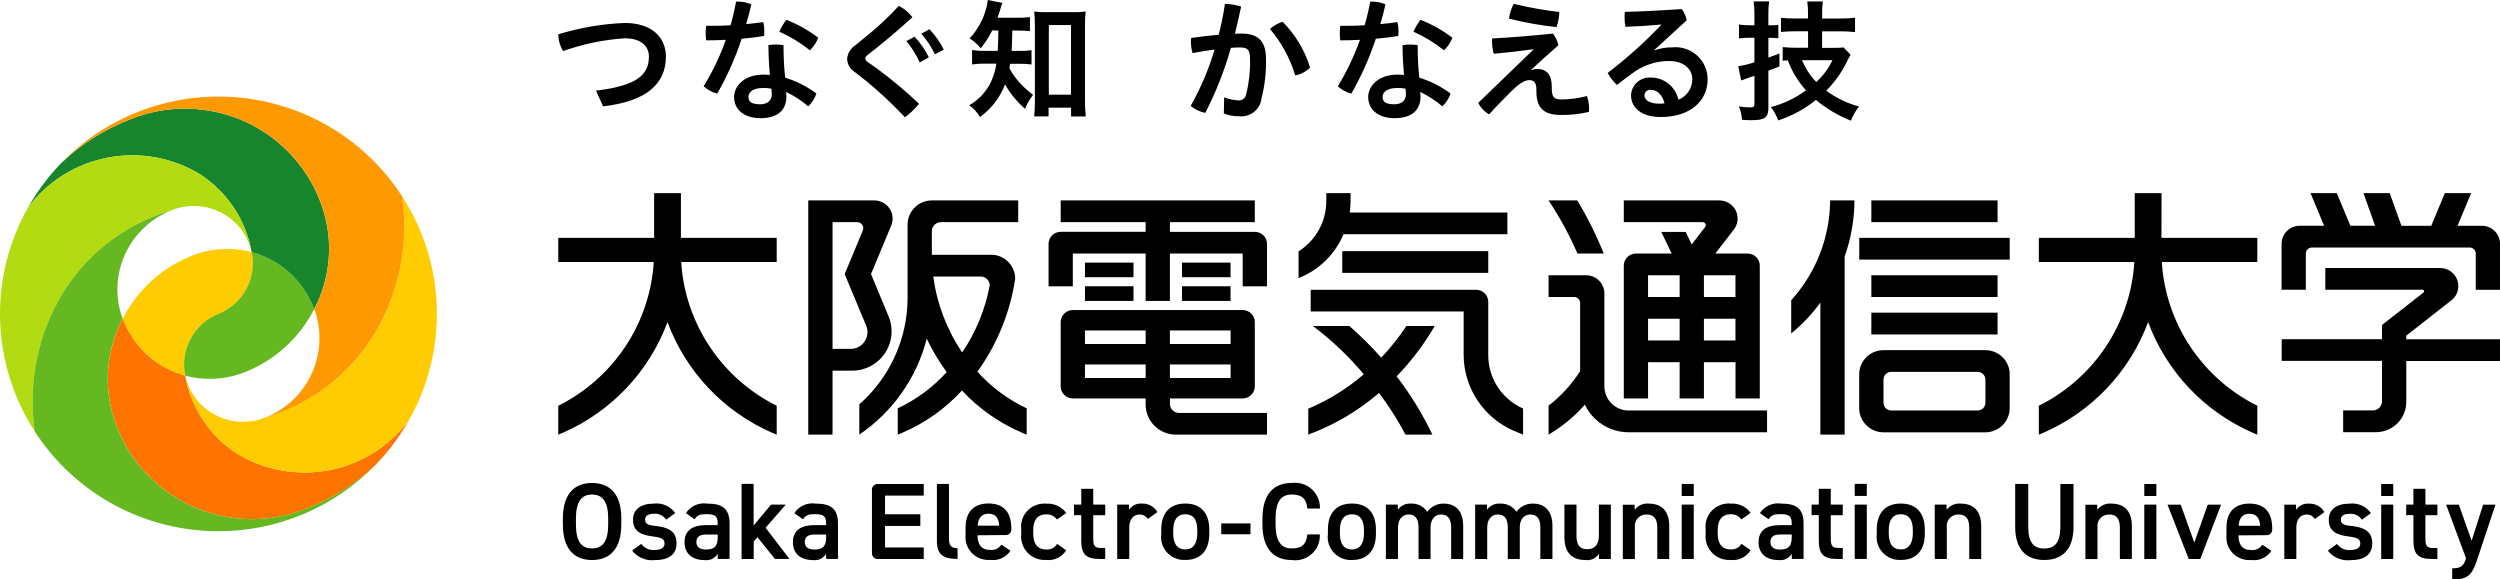
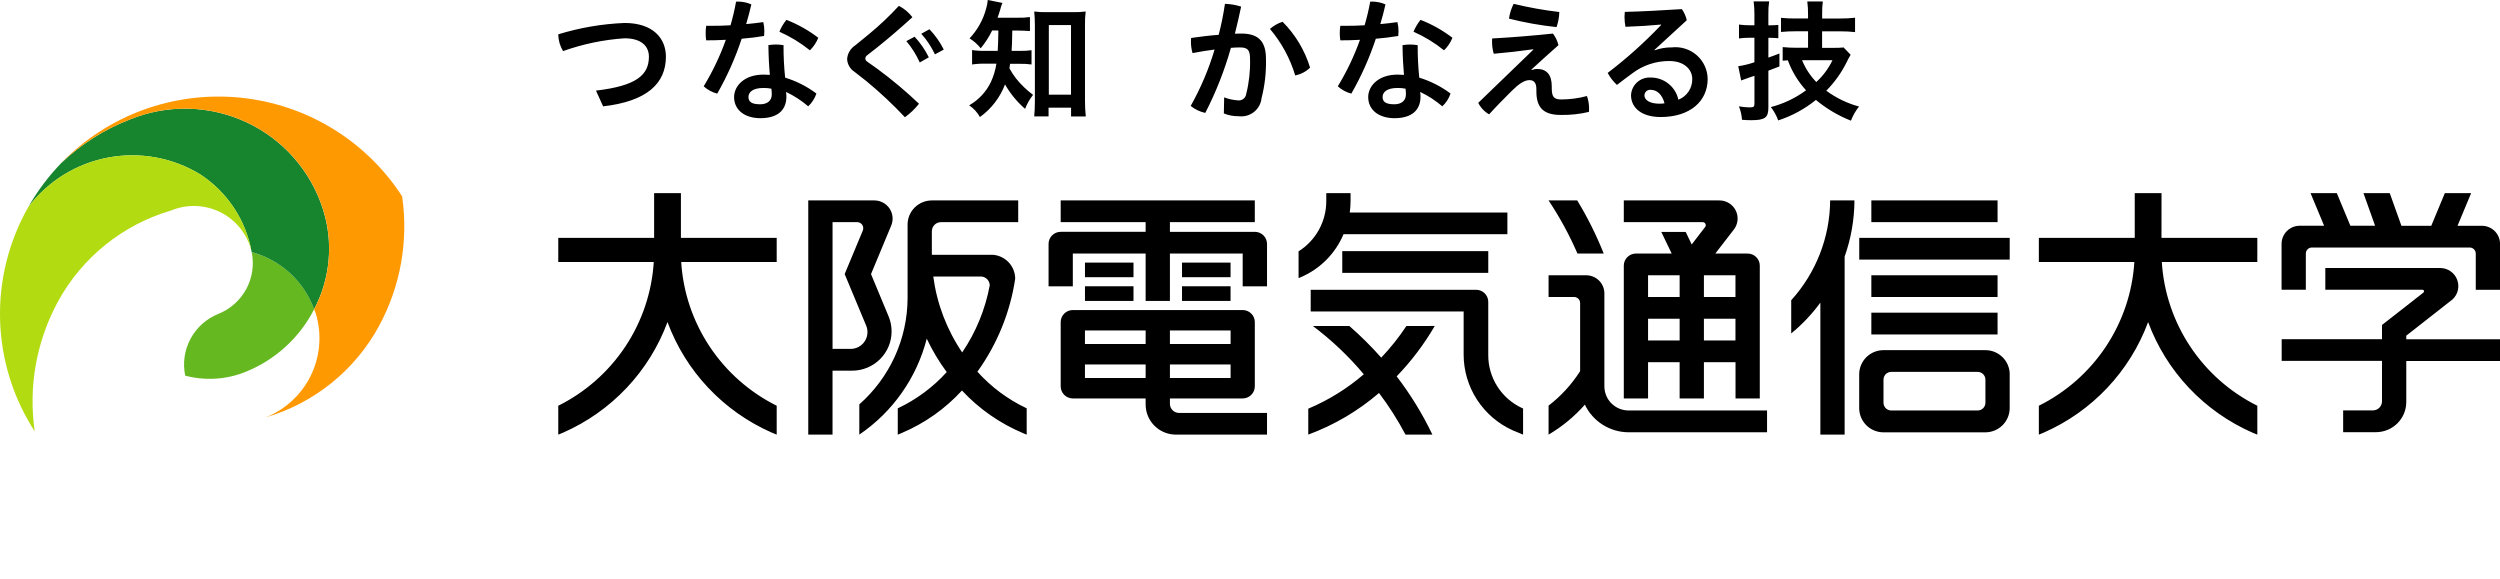
<svg xmlns="http://www.w3.org/2000/svg" width="302" height="70" viewBox="0 0 302 70" fill="none">
  <g clip-path="url(#clip0_23_544)">
-     <path d="M26.391 37.919C27.834 37.339 29.026 36.274 29.759 34.91C30.492 33.545 30.721 31.967 30.404 30.452C28.01 29.819 25.474 29.972 23.176 30.89C19.555 32.327 16.586 35.029 14.826 38.489C15.434 40.158 16.438 41.657 17.752 42.859C19.066 44.061 20.651 44.93 22.374 45.394C22.056 43.877 22.283 42.297 23.018 40.93C23.752 39.564 24.946 38.498 26.391 37.919Z" fill="#FFCC01" />
    <path d="M30.402 30.45C30.717 31.965 30.488 33.541 29.755 34.904C29.021 36.268 27.83 37.332 26.389 37.911C24.946 38.49 23.753 39.555 23.019 40.919C22.285 42.284 22.056 43.862 22.372 45.378C24.767 46.014 27.304 45.862 29.604 44.945C33.224 43.507 36.193 40.805 37.954 37.346C37.343 35.678 36.339 34.181 35.024 32.981C33.71 31.78 32.124 30.913 30.402 30.45Z" fill="#66B821" />
    <path d="M24.217 21.084C25.831 22.147 27.212 23.526 28.275 25.136C29.337 26.746 30.06 28.554 30.399 30.45C32.122 30.914 33.707 31.784 35.021 32.985C36.335 34.187 37.338 35.686 37.947 37.355C38.916 35.512 39.508 33.497 39.691 31.426C39.874 29.354 39.644 27.267 39.013 25.285C38.285 22.986 37.084 20.864 35.488 19.051C33.891 17.239 31.934 15.776 29.739 14.756C27.544 13.737 25.16 13.182 22.738 13.127C20.316 13.073 17.909 13.52 15.67 14.44C12.598 15.629 9.793 17.411 7.415 19.681C5.862 21.283 4.519 23.074 3.416 25.011C5.766 21.894 9.203 19.763 13.051 19.036C16.899 18.31 20.882 19.04 24.217 21.084Z" fill="#17852D" />
-     <path d="M28.557 54.753C26.941 53.69 25.56 52.312 24.497 50.702C23.435 49.092 22.712 47.283 22.375 45.387C20.651 44.923 19.066 44.054 17.752 42.852C16.438 41.65 15.435 40.151 14.826 38.482C13.858 40.324 13.265 42.339 13.082 44.41C12.899 46.48 13.13 48.567 13.76 50.549C14.487 52.848 15.687 54.971 17.283 56.785C18.88 58.598 20.837 60.062 23.032 61.082C25.227 62.103 27.612 62.658 30.034 62.713C32.456 62.768 34.864 62.321 37.103 61.401C40.195 60.206 43.017 58.411 45.403 56.119C46.943 54.525 48.274 52.743 49.364 50.817C47.017 53.939 43.579 56.075 39.728 56.803C35.878 57.531 31.893 56.8 28.557 54.753Z" fill="#FF7300" />
-     <path d="M48.577 23.717C49.361 29.105 48.381 34.602 45.781 39.392C44.342 42.037 42.392 44.373 40.042 46.265C37.693 48.157 34.99 49.568 32.09 50.416C31.172 50.793 30.187 50.976 29.195 50.953C28.203 50.931 27.227 50.703 26.328 50.285C25.429 49.867 24.628 49.268 23.974 48.525C23.321 47.783 22.83 46.913 22.532 45.971C22.468 45.779 22.415 45.583 22.374 45.385C22.712 47.282 23.434 49.09 24.497 50.7C25.56 52.31 26.941 53.689 28.556 54.751C31.892 56.798 35.878 57.529 39.728 56.8C43.579 56.072 47.016 53.936 49.364 50.814C51.728 46.655 52.905 41.932 52.766 37.156C52.627 32.381 51.179 27.733 48.577 23.717Z" fill="#FFCC01" />
    <path d="M45.781 39.392C48.381 34.602 49.361 29.105 48.577 23.717C46.426 20.388 43.546 17.585 40.151 15.52C36.757 13.455 32.938 12.181 28.978 11.792C25.019 11.404 21.022 11.912 17.288 13.278C13.554 14.644 10.179 16.833 7.416 19.681C9.795 17.41 12.602 15.629 15.675 14.44C17.914 13.519 20.321 13.072 22.744 13.126C25.166 13.18 27.55 13.735 29.746 14.755C31.941 15.775 33.899 17.237 35.496 19.05C37.093 20.863 38.293 22.986 39.021 25.285C39.652 27.267 39.882 29.354 39.699 31.426C39.517 33.497 38.924 35.512 37.955 37.355C38.014 37.512 38.069 37.671 38.133 37.832C38.896 40.3 38.7 42.962 37.583 45.293C36.466 47.624 34.51 49.452 32.102 50.416C35 49.566 37.7 48.155 40.048 46.263C42.395 44.371 44.344 42.036 45.781 39.392Z" fill="#FF9901" />
    <path d="M6.995 36.443C8.434 33.799 10.384 31.464 12.733 29.573C15.082 27.681 17.784 26.271 20.683 25.423C21.6 25.045 22.586 24.862 23.578 24.884C24.57 24.906 25.547 25.133 26.446 25.551C27.345 25.968 28.147 26.567 28.801 27.31C29.455 28.052 29.946 28.922 30.244 29.864C30.306 30.06 30.358 30.254 30.402 30.45C30.064 28.554 29.341 26.746 28.278 25.136C27.215 23.526 25.835 22.147 24.22 21.084C20.885 19.039 16.902 18.308 13.053 19.035C9.203 19.761 5.766 21.893 3.416 25.011C1.05 29.17 -0.128 33.894 0.01 38.671C0.147 43.448 1.595 48.096 4.196 52.114C3.413 46.727 4.394 41.232 6.995 36.443Z" fill="#B3DB11" />
-     <path d="M26.389 64.17C29.94 64.173 33.455 63.461 36.722 62.075C39.989 60.69 42.94 58.661 45.397 56.11C43.011 58.404 40.19 60.202 37.097 61.399C34.858 62.319 32.451 62.766 30.028 62.711C27.606 62.656 25.221 62.101 23.026 61.08C20.831 60.06 18.874 58.596 17.277 56.783C15.681 54.97 14.482 52.846 13.755 50.547C13.124 48.565 12.894 46.478 13.076 44.408C13.259 42.337 13.852 40.323 14.82 38.48C14.762 38.323 14.703 38.164 14.643 38.003C13.878 35.536 14.073 32.874 15.19 30.543C16.306 28.213 18.262 26.385 20.67 25.423C17.771 26.271 15.069 27.681 12.72 29.573C10.371 31.464 8.421 33.799 6.983 36.443C4.386 41.233 3.409 46.728 4.195 52.114C6.583 55.813 9.866 58.855 13.744 60.962C17.622 63.069 21.97 64.172 26.389 64.17Z" fill="#66B821" />
    <path d="M153.056 29.462V34.587H150.116V30.629H141.326V36.349H138.392V30.629H129.596V34.587H126.667V29.462C126.667 29.271 126.704 29.081 126.778 28.904C126.851 28.727 126.959 28.567 127.096 28.431C127.232 28.296 127.393 28.188 127.571 28.115C127.749 28.042 127.94 28.004 128.132 28.005H138.392V26.837H128.131V24.212H151.58V26.837H141.326V28.006H151.587C151.976 28.006 152.349 28.159 152.625 28.432C152.9 28.705 153.055 29.076 153.056 29.462ZM142.426 49.881H153.056V52.501H142.058C141.577 52.502 141.1 52.409 140.655 52.226C140.21 52.043 139.806 51.775 139.465 51.437C139.125 51.099 138.854 50.697 138.67 50.254C138.486 49.812 138.391 49.338 138.392 48.859V48.133H129.596C129.207 48.131 128.834 47.976 128.559 47.701C128.285 47.427 128.131 47.055 128.131 46.668V38.912C128.131 38.525 128.285 38.154 128.56 37.881C128.835 37.607 129.208 37.454 129.596 37.454H150.116C150.309 37.453 150.499 37.491 150.677 37.564C150.855 37.637 151.017 37.745 151.153 37.88C151.289 38.016 151.397 38.176 151.471 38.353C151.544 38.53 151.582 38.72 151.582 38.912V46.666C151.582 47.053 151.428 47.425 151.154 47.7C150.879 47.975 150.506 48.13 150.116 48.131H141.326V48.776C141.325 48.921 141.352 49.064 141.407 49.198C141.461 49.332 141.542 49.454 141.645 49.556C141.747 49.659 141.868 49.741 142.003 49.796C142.137 49.852 142.281 49.881 142.426 49.881ZM141.326 41.554H148.656V39.924H141.326V41.554ZM141.326 45.659H148.656V44.026H141.326V45.659ZM138.395 44.026H131.062V45.659H138.392L138.395 44.026ZM138.395 39.924H131.062V41.554H138.392L138.395 39.924ZM136.926 33.181V31.719H131.064V33.486H136.926V33.181ZM131.064 36.349H136.926V34.582H131.064V36.349ZM148.651 31.719H142.788V33.486H148.651V31.719ZM142.788 35.883V36.349H148.651V34.582H142.788V35.883ZM124.025 49.326V52.507L123.553 52.31C120.766 51.134 118.262 49.383 116.205 47.173C114.177 49.387 111.693 51.14 108.922 52.31L108.449 52.507V49.326C110.692 48.27 112.702 46.782 114.363 44.948C113.429 43.684 112.622 42.332 111.952 40.912C110.744 45.633 107.848 49.753 103.805 52.501V48.849C105.626 47.243 107.087 45.273 108.092 43.069C109.096 40.864 109.622 38.473 109.636 36.052V27.128C109.636 26.355 109.945 25.613 110.495 25.067C111.044 24.52 111.79 24.213 112.567 24.212H123V26.837H113.667C113.522 26.837 113.379 26.865 113.245 26.921C113.112 26.976 112.99 27.057 112.888 27.159C112.786 27.261 112.705 27.381 112.65 27.515C112.595 27.648 112.567 27.79 112.567 27.934V30.777H119.939C120.672 30.834 121.357 31.164 121.857 31.7C122.356 32.236 122.635 32.941 122.636 33.672C122.029 37.722 120.465 41.57 118.07 44.901C119.739 46.755 121.764 48.26 124.025 49.326ZM119.561 34.462C119.554 34.183 119.44 33.917 119.241 33.72C119.043 33.522 118.776 33.408 118.495 33.402H112.739C113.174 36.687 114.37 39.826 116.232 42.573C117.892 40.127 119.025 37.365 119.561 34.462ZM102.933 44.777H100.57V52.501H97.638V24.212H105.632C105.994 24.213 106.35 24.303 106.668 24.474C106.987 24.644 107.258 24.89 107.459 25.19C107.659 25.49 107.782 25.834 107.817 26.193C107.852 26.551 107.797 26.912 107.659 27.245L105.218 33.11L107.349 38.235C107.585 38.804 107.706 39.413 107.705 40.029C107.706 40.652 107.583 41.27 107.343 41.846C107.104 42.423 106.753 42.947 106.309 43.388C105.866 43.829 105.34 44.178 104.76 44.417C104.181 44.655 103.56 44.778 102.933 44.777ZM104.79 40.117C104.791 39.846 104.737 39.578 104.631 39.329L102.036 33.106L104.228 27.849C104.274 27.738 104.292 27.617 104.28 27.498C104.268 27.378 104.227 27.264 104.161 27.163C104.094 27.063 104.004 26.981 103.898 26.923C103.792 26.866 103.674 26.835 103.553 26.833H100.572V42.147H102.752C103.02 42.147 103.285 42.095 103.533 41.993C103.78 41.891 104.005 41.741 104.194 41.552C104.383 41.364 104.533 41.14 104.635 40.894C104.738 40.647 104.79 40.383 104.79 40.117ZM241.306 24.212H226.059V26.837H241.306V24.212ZM224.597 31.357H242.773V28.733H224.597V31.357ZM241.306 33.253H226.059V35.876H241.306V33.253ZM226.059 40.401H241.306V37.774H226.059V40.401ZM216.379 36.268V40.278C217.707 39.192 218.89 37.941 219.9 36.556V52.501H222.831V30.996C223.605 28.817 224.007 26.524 224.017 24.212H221.083C221.051 28.668 219.377 32.958 216.379 36.268ZM242.77 45.213V49.306C242.767 50.08 242.458 50.821 241.908 51.368C241.358 51.915 240.613 52.223 239.835 52.226H227.522C226.745 52.223 226 51.915 225.451 51.368C224.902 50.821 224.593 50.08 224.591 49.306V45.213C224.593 44.441 224.902 43.7 225.451 43.153C226.001 42.607 226.745 42.299 227.522 42.298H239.835C240.613 42.298 241.36 42.605 241.911 43.151C242.462 43.698 242.773 44.439 242.775 45.213H242.77ZM239.839 45.855C239.838 45.608 239.739 45.371 239.563 45.196C239.387 45.021 239.149 44.923 238.901 44.922H228.464C228.215 44.922 227.977 45.02 227.801 45.195C227.625 45.37 227.526 45.608 227.526 45.855V48.654C227.526 48.902 227.625 49.139 227.801 49.314C227.977 49.489 228.215 49.587 228.464 49.587H238.901C239.149 49.586 239.387 49.488 239.563 49.313C239.739 49.138 239.838 48.901 239.839 48.654V45.855ZM193.729 30.629C192.844 28.405 191.775 26.259 190.531 24.212H187.067C188.42 26.243 189.588 28.391 190.556 30.629H193.729ZM193.809 46.668V35.441C193.809 34.861 193.577 34.305 193.166 33.895C192.754 33.485 192.195 33.254 191.613 33.253H187.067V35.876H190.149C190.245 35.876 190.34 35.895 190.429 35.932C190.518 35.968 190.598 36.022 190.666 36.09C190.734 36.158 190.788 36.238 190.824 36.327C190.861 36.415 190.879 36.51 190.879 36.605V44.835C189.863 46.435 188.573 47.845 187.067 49.001V52.503C188.712 51.535 190.192 50.313 191.453 48.884C191.928 49.881 192.677 50.723 193.614 51.313C194.55 51.904 195.636 52.218 196.745 52.219H213.46V49.587H196.741C195.963 49.587 195.217 49.28 194.666 48.732C194.116 48.185 193.809 47.442 193.809 46.668ZM199.086 48.133H196.155V32.087C196.155 31.7 196.31 31.329 196.585 31.056C196.859 30.782 197.232 30.629 197.621 30.629H201.941L200.683 28.015H203.629L204.359 29.531L205.972 27.432C206.03 27.368 206.062 27.285 206.059 27.199C206.059 27.102 206.02 27.01 205.951 26.942C205.883 26.874 205.79 26.835 205.693 26.835H196.155V24.212H207.702C208.116 24.211 208.522 24.326 208.873 24.544C209.224 24.763 209.506 25.075 209.686 25.446C209.866 25.817 209.938 26.231 209.891 26.64C209.845 27.049 209.684 27.437 209.425 27.759L207.208 30.631H211.117C211.309 30.63 211.5 30.668 211.678 30.741C211.856 30.814 212.017 30.922 212.154 31.057C212.29 31.193 212.398 31.353 212.471 31.53C212.545 31.707 212.583 31.897 212.582 32.089V48.133H209.651V43.755H205.833V48.133H202.899V43.755H199.086V48.133ZM209.644 38.502H205.833V41.13H209.644V38.502ZM206.151 33.253H205.833V35.876H209.644V33.253H206.151ZM199.086 35.876H202.9V33.253H199.086V35.876ZM199.086 41.126H202.9V38.502H199.086V41.126ZM299.812 27.273H296.87L298.512 23.332H295.336L293.698 27.273H290.091L288.681 23.329H285.505L286.912 27.269H283.925L282.286 23.329H279.113L280.754 27.269H277.812C277.229 27.269 276.67 27.5 276.257 27.91C275.845 28.32 275.613 28.877 275.613 29.457V34.999H278.544V30.629C278.545 30.435 278.622 30.25 278.76 30.113C278.897 29.977 279.084 29.899 279.278 29.899H298.338C298.532 29.899 298.719 29.977 298.856 30.113C298.994 30.25 299.071 30.435 299.072 30.629V35.006H302.004V29.462C302.005 29.175 301.948 28.89 301.838 28.624C301.727 28.359 301.565 28.117 301.361 27.914C301.156 27.711 300.913 27.549 300.646 27.44C300.379 27.33 300.092 27.274 299.803 27.275L299.812 27.273ZM290.676 40.55L296.261 36.172C296.586 35.874 296.813 35.485 296.912 35.056C297.012 34.627 296.979 34.179 296.818 33.769C296.657 33.359 296.376 33.007 296.011 32.758C295.646 32.509 295.215 32.376 294.772 32.375H280.898V35.003H292.623C292.648 35.001 292.673 35.004 292.697 35.012C292.72 35.02 292.742 35.032 292.761 35.049C292.78 35.065 292.795 35.085 292.806 35.108C292.816 35.13 292.823 35.154 292.824 35.179C292.824 35.266 292.795 35.307 292.706 35.379L292.451 35.579L291.699 36.162H291.71L287.745 39.256V40.974H275.626V43.595H287.745V48.486C287.744 48.776 287.628 49.053 287.421 49.258C287.215 49.462 286.936 49.577 286.645 49.577H283.053V52.208H287.015C287.496 52.208 287.973 52.113 288.418 51.929C288.863 51.745 289.267 51.476 289.608 51.137C289.948 50.797 290.218 50.395 290.402 49.952C290.585 49.509 290.68 49.034 290.679 48.555V43.605H302.013V40.985H290.679L290.676 40.55ZM162.145 32.965H179.783V30.334H162.145V32.965ZM162.296 28.294H182.093V25.67H163.049C163.111 25.222 163.145 24.77 163.148 24.318V23.329H160.214V24.318C160.212 25.524 159.904 26.711 159.319 27.767C158.734 28.823 157.891 29.716 156.867 30.362V33.596L157.208 33.455C159.508 32.448 161.328 30.601 162.296 28.294ZM169.895 39.38C168.994 40.739 167.976 42.018 166.854 43.204C165.654 41.848 164.368 40.571 163.003 39.38H158.594C160.862 41.083 162.926 43.04 164.745 45.212C162.743 46.939 160.48 48.342 158.039 49.368V52.5C161.167 51.345 164.061 49.642 166.584 47.472C167.785 49.059 168.855 50.74 169.782 52.5H173.033C171.843 50.012 170.397 47.654 168.716 45.464C170.491 43.627 172.036 41.583 173.319 39.376L169.895 39.38ZM179.782 42.844V36.464C179.782 36.273 179.744 36.084 179.671 35.907C179.597 35.73 179.49 35.569 179.354 35.434C179.218 35.298 179.057 35.191 178.88 35.118C178.702 35.044 178.512 35.006 178.319 35.006H158.332V37.627H176.808V42.844C176.811 44.774 177.372 46.662 178.425 48.284C179.478 49.905 180.977 51.191 182.745 51.987L183.988 52.501V49.343L183.871 49.296C182.637 48.726 181.595 47.814 180.87 46.67C180.145 45.525 179.766 44.197 179.782 42.844ZM82.255 23.329H79.018V28.733H67.438V31.648H78.974C78.749 35.295 77.564 38.818 75.54 41.866C73.515 44.914 70.721 47.379 67.438 49.015V52.503L68.049 52.252C70.938 50.979 73.541 49.142 75.702 46.85C77.864 44.557 79.541 41.856 80.633 38.906C81.725 41.856 83.401 44.557 85.562 46.85C87.723 49.142 90.325 50.979 93.214 52.252L93.825 52.503V49.013C90.543 47.376 87.749 44.91 85.725 41.863C83.7 38.815 82.516 35.293 82.289 31.647H93.825V28.733H82.255V23.329ZM261.112 23.329H257.877V28.733H246.293V31.648H257.829C257.604 35.295 256.419 38.818 254.395 41.866C252.37 44.914 249.576 47.379 246.293 49.015V52.503L246.904 52.252C249.793 50.98 252.397 49.142 254.559 46.85C256.721 44.557 258.399 41.856 259.492 38.906C260.583 41.856 262.259 44.558 264.42 46.85C266.581 49.143 269.184 50.98 272.073 52.252L272.684 52.503V49.013C269.4 47.377 266.606 44.912 264.582 41.864C262.557 38.816 261.373 35.293 261.147 31.647H272.684V28.733H261.107L261.112 23.329Z" fill="black" />
    <path d="M71.993 10.944C76.903 10.372 78.388 9.048 78.388 6.846C78.388 5.553 77.443 4.626 75.441 4.626C72.905 4.797 70.406 5.318 68.014 6.173C67.646 5.559 67.447 4.86 67.435 4.146C70.037 3.346 72.732 2.885 75.454 2.774C78.87 2.774 80.442 4.626 80.442 6.839C80.442 10.108 78.115 12.248 72.856 12.847L71.993 10.944ZM88.916 0.205C89.002 0.193 89.088 0.189 89.175 0.191C89.722 0.196 90.262 0.312 90.763 0.53C90.585 1.313 90.378 2.112 90.136 2.911C90.847 2.846 91.537 2.766 92.206 2.67C92.294 3.035 92.337 3.41 92.334 3.785C92.334 3.978 92.319 4.169 92.303 4.344C91.456 4.489 90.527 4.602 89.593 4.68C88.834 6.982 87.845 9.204 86.64 11.31C86.031 11.152 85.47 10.849 85.006 10.426C86.087 8.649 86.984 6.767 87.681 4.809C86.864 4.856 86.064 4.874 85.309 4.874C85.262 4.589 85.24 4.302 85.244 4.013C85.241 3.713 85.263 3.414 85.309 3.117H85.986C86.707 3.117 87.478 3.103 88.248 3.055C88.52 2.118 88.743 1.166 88.916 0.205ZM98.622 11.298C98.427 11.888 98.086 12.42 97.629 12.844C96.82 12.146 95.919 11.561 94.95 11.105C94.981 11.29 94.996 11.476 94.998 11.663C94.998 13.402 93.826 14.277 91.854 14.277C89.992 14.277 88.678 13.307 88.678 11.725C88.678 10.419 89.864 9.013 92.231 9.013C92.486 9.013 92.744 9.03 93 9.046C92.904 8.025 92.842 6.906 92.822 5.455C93.12 5.404 93.421 5.378 93.723 5.376C94.034 5.378 94.344 5.404 94.65 5.455C94.644 6.766 94.708 8.075 94.844 9.378C96.205 9.795 97.485 10.444 98.622 11.298ZM92.227 10.626C90.927 10.626 90.413 11.137 90.413 11.713C90.413 12.289 90.783 12.597 91.834 12.597C92.703 12.597 93.231 12.151 93.231 11.4C93.228 11.171 93.212 10.942 93.183 10.714C92.866 10.652 92.544 10.622 92.222 10.626H92.227ZM98.85 4.563C98.621 5.132 98.277 5.648 97.839 6.079C96.712 5.173 95.472 4.417 94.149 3.829C94.362 3.313 94.648 2.831 95 2.396C96.378 2.935 97.672 3.664 98.846 4.561L98.85 4.563ZM104.998 4.103C106.27 3.053 107.468 1.919 108.585 0.707C109.226 1.036 109.785 1.505 110.219 2.078C108.841 3.336 107.508 4.485 106.02 5.683L104.737 6.689C104.678 6.732 104.628 6.787 104.592 6.85C104.556 6.913 104.534 6.984 104.527 7.056C104.532 7.133 104.555 7.208 104.593 7.275C104.632 7.341 104.686 7.398 104.751 7.44L105.995 8.323C107.756 9.62 109.433 11.027 111.015 12.535C110.526 13.152 109.954 13.698 109.315 14.161C107.859 12.611 106.306 11.156 104.664 9.804L103.22 8.673C102.959 8.505 102.742 8.276 102.587 8.007C102.433 7.738 102.345 7.437 102.332 7.127C102.356 6.797 102.457 6.477 102.626 6.192C102.795 5.907 103.028 5.664 103.307 5.484L104.998 4.103ZM110.484 4.436C111.176 5.178 111.755 6.016 112.202 6.926L111.109 7.546C110.689 6.616 110.144 5.748 109.489 4.964L110.484 4.436ZM112.278 3.534C112.975 4.263 113.558 5.091 114.008 5.991L112.942 6.567C112.515 5.662 111.959 4.823 111.29 4.077L112.278 3.534ZM119.853 3.679C119.481 4.45 119.017 5.172 118.471 5.832C118.094 5.358 117.638 4.954 117.122 4.635C118.097 3.605 118.792 2.345 119.142 0.974C119.237 0.657 119.297 0.33 119.32 0L121.096 0.353C120.978 0.616 120.887 0.889 120.825 1.17C120.732 1.49 120.647 1.742 120.503 2.14H122.878C123.392 2.155 123.907 2.128 124.417 2.061V3.752C123.969 3.722 123.454 3.69 122.878 3.69H122.285C122.251 5.346 122.251 5.346 122.201 6.146H123.132C123.626 6.158 124.119 6.132 124.609 6.067V7.788C124.103 7.721 123.594 7.695 123.084 7.708H122.018C121.988 7.931 121.97 7.997 121.938 8.251C122.17 8.682 122.437 9.093 122.738 9.479C123.335 10.224 124.025 10.889 124.793 11.458C124.389 11.971 124.065 12.541 123.83 13.15C122.861 12.308 122.041 11.31 121.406 10.197C120.808 11.778 119.753 13.149 118.375 14.137C118.062 13.569 117.616 13.084 117.074 12.724C118.221 12.071 119.14 11.084 119.705 9.896C120.027 9.196 120.249 8.455 120.365 7.694H119.162C118.582 7.673 118.002 7.705 117.428 7.79V6.047C118.012 6.132 118.604 6.164 119.194 6.143H120.524C120.555 5.65 120.59 4.833 120.604 3.686L119.853 3.679ZM126.667 14.06H124.934C124.982 13.549 125.014 12.893 125.014 12.27V3.032C125.014 2.425 124.983 1.914 124.934 1.389C125.405 1.452 125.88 1.479 126.355 1.469H129.687C130.176 1.478 130.665 1.451 131.149 1.389C131.083 1.934 131.055 2.483 131.066 3.032V12.111C131.063 12.766 131.095 13.42 131.162 14.072H129.385V13.003H126.667V14.06ZM126.698 11.439H129.377V3.032H126.698V11.439ZM147.878 11.761C148.412 11.967 148.975 12.089 149.547 12.125C149.78 12.154 150.016 12.09 150.202 11.947C150.389 11.803 150.51 11.592 150.54 11.36C150.886 9.989 151.043 8.578 151.005 7.166C151.005 6.047 150.749 5.729 149.77 5.729C149.467 5.729 149.111 5.747 148.694 5.777C147.928 8.494 146.89 11.129 145.597 13.641C144.952 13.499 144.349 13.211 143.835 12.798C145.05 10.64 146.019 8.354 146.724 5.982C145.859 6.095 144.947 6.24 144.059 6.415C143.925 5.956 143.859 5.479 143.865 5.001C143.863 4.862 143.869 4.724 143.883 4.586C144.99 4.425 146.141 4.284 147.218 4.206C147.538 2.973 147.791 1.723 147.974 0.463C148.638 0.484 149.296 0.597 149.929 0.799C149.705 1.882 149.449 2.967 149.177 4.068C149.467 4.054 149.722 4.054 149.964 4.054C152.192 4.054 152.929 5.185 152.929 7.116C152.97 8.713 152.791 10.308 152.396 11.856C152.363 12.181 152.265 12.496 152.107 12.783C151.95 13.07 151.736 13.323 151.479 13.526C151.222 13.73 150.927 13.88 150.61 13.968C150.294 14.057 149.963 14.081 149.637 14.04C149.022 14.05 148.411 13.936 147.841 13.704L147.878 11.761ZM154.936 2.63C156.481 4.179 157.62 6.081 158.257 8.17C157.765 8.654 157.14 8.981 156.461 9.11C155.842 7.05 154.804 5.14 153.412 3.495C153.854 3.104 154.373 2.808 154.936 2.63ZM165.521 0.205C165.605 0.193 165.691 0.189 165.776 0.191C166.324 0.196 166.865 0.312 167.366 0.53C167.189 1.313 166.981 2.112 166.743 2.911C167.446 2.846 168.135 2.766 168.809 2.67C168.898 3.035 168.942 3.41 168.94 3.785C168.94 3.978 168.923 4.169 168.91 4.344C168.059 4.489 167.134 4.602 166.197 4.68C165.438 6.983 164.448 9.204 163.241 11.31C162.632 11.152 162.071 10.849 161.607 10.426C162.69 8.649 163.587 6.767 164.286 4.809C163.465 4.856 162.666 4.874 161.911 4.874C161.864 4.589 161.842 4.302 161.845 4.013C161.842 3.713 161.864 3.414 161.911 3.117H162.586C163.307 3.117 164.075 3.103 164.844 3.055C165.121 2.118 165.347 1.167 165.521 0.205ZM175.224 11.298C175.03 11.889 174.688 12.421 174.231 12.844C173.421 12.146 172.52 11.561 171.552 11.105C171.582 11.29 171.598 11.476 171.6 11.663C171.6 13.402 170.427 14.277 168.455 14.277C166.597 14.277 165.279 13.307 165.279 11.725C165.279 10.419 166.466 9.013 168.832 9.013C169.091 9.013 169.345 9.03 169.601 9.046C169.509 8.025 169.443 6.906 169.424 5.455C169.721 5.404 170.022 5.378 170.324 5.376C170.637 5.378 170.949 5.406 171.257 5.457C171.249 6.767 171.313 8.077 171.447 9.38C172.809 9.796 174.087 10.444 175.224 11.298ZM168.828 10.626C167.528 10.626 167.018 11.137 167.018 11.713C167.018 12.289 167.384 12.597 168.439 12.597C169.308 12.597 169.836 12.151 169.836 11.4C169.835 11.171 169.819 10.942 169.788 10.714C169.471 10.651 169.148 10.621 168.825 10.626H168.828ZM175.455 4.563C175.226 5.133 174.881 5.649 174.44 6.079C173.314 5.173 172.073 4.417 170.751 3.829C170.966 3.315 171.252 2.832 171.601 2.396C172.98 2.935 174.276 3.664 175.451 4.561L175.455 4.563ZM185.209 5.952C183.491 6.192 182.113 6.349 180.445 6.494C180.306 6.017 180.237 5.523 180.239 5.026C180.237 4.899 180.241 4.772 180.253 4.646C182.66 4.515 185.163 4.31 187.6 4.056C187.915 4.473 188.14 4.951 188.259 5.459C187.119 6.48 186.06 7.403 184.987 8.412L185.035 8.46C185.239 8.376 185.456 8.332 185.676 8.329C186.863 8.329 187.453 9.062 187.453 10.421V10.674C187.453 11.805 187.79 12.015 188.673 12.015C189.697 12.005 190.715 11.865 191.704 11.6C191.881 12.102 191.967 12.632 191.96 13.164C191.962 13.282 191.957 13.4 191.946 13.517C190.831 13.783 189.688 13.907 188.542 13.885C186.314 13.885 185.595 12.867 185.595 11.031V10.78C185.595 9.963 185.271 9.679 184.744 9.679C184.15 9.679 183.461 10.142 182.612 10.985C181.724 11.881 180.718 12.885 179.885 13.812C179.318 13.491 178.86 13.007 178.572 12.423L185.22 6.008L185.209 5.952ZM188.364 1.451C188.349 2.072 188.236 2.686 188.03 3.273C186.093 3.07 184.173 2.728 182.285 2.251C182.371 1.628 182.561 1.024 182.847 0.463C184.664 0.904 186.507 1.234 188.364 1.451ZM199.883 6.077C200.541 5.838 201.237 5.719 201.938 5.724C202.483 5.661 203.034 5.714 203.557 5.877C204.08 6.041 204.562 6.312 204.972 6.674C205.382 7.035 205.711 7.479 205.937 7.975C206.164 8.472 206.282 9.01 206.285 9.555C206.285 12.158 204.232 14.137 200.608 14.137C198.281 14.137 197.028 13.003 197.028 11.503C197.04 11.209 197.11 10.92 197.235 10.653C197.359 10.387 197.535 10.147 197.753 9.949C197.971 9.75 198.227 9.596 198.505 9.496C198.783 9.396 199.078 9.352 199.373 9.366C200.161 9.354 200.928 9.615 201.543 10.104C202.159 10.592 202.585 11.279 202.748 12.045C203.252 11.849 203.683 11.504 203.982 11.056C204.282 10.609 204.436 10.08 204.424 9.543C204.424 8.346 203.397 7.371 201.649 7.371C200.038 7.363 198.471 7.885 197.19 8.855C196.628 9.271 195.955 9.764 195.328 10.258C194.875 9.841 194.495 9.351 194.207 8.808C196.513 7.051 198.673 5.114 200.668 3.015L200.654 2.967C199.258 3.098 197.989 3.176 196.355 3.237C196.279 2.843 196.241 2.443 196.241 2.041C196.241 1.836 196.259 1.629 196.275 1.437C198.309 1.389 200.654 1.26 203.171 1.101C203.452 1.507 203.653 1.962 203.764 2.442L199.856 6.03L199.883 6.077ZM199.403 10.849C199.307 10.839 199.21 10.85 199.119 10.88C199.027 10.91 198.943 10.959 198.872 11.024C198.8 11.088 198.744 11.167 198.705 11.255C198.667 11.343 198.647 11.438 198.648 11.534C198.648 12.077 199.29 12.526 200.462 12.526C200.667 12.529 200.871 12.513 201.073 12.478C200.8 11.407 200.142 10.849 199.403 10.849ZM211.274 4.561C210.871 4.561 210.469 4.589 210.071 4.644V2.967C210.469 3.022 210.871 3.05 211.274 3.05H211.933V1.757C211.94 1.225 211.908 0.693 211.837 0.166H213.714C213.637 0.69 213.605 1.219 213.619 1.748V3.057H213.86C214.215 3.057 214.487 3.04 214.823 3.01V4.618C214.468 4.588 214.199 4.57 213.848 4.57H213.62V6.956C214.104 6.798 214.279 6.715 214.954 6.463V8.027C214.134 8.346 214.134 8.346 213.62 8.537V12.989C213.62 14.217 213.221 14.519 211.538 14.519C211.169 14.519 210.927 14.505 210.432 14.472C210.396 13.913 210.271 13.365 210.062 12.846C210.479 12.922 210.903 12.965 211.327 12.973C211.84 12.973 211.938 12.911 211.938 12.492V9.158L211.503 9.302C211.217 9.398 211.217 9.398 210.993 9.479C210.769 9.56 210.494 9.656 210.334 9.72L209.979 7.998C210.644 7.903 211.299 7.742 211.933 7.518V4.561H211.274ZM218.415 3.778H216.935C216.337 3.775 215.738 3.803 215.143 3.861V2.154C215.733 2.214 216.326 2.24 216.919 2.234H218.411V1.757C218.42 1.228 218.389 0.7 218.319 0.177H220.195C220.129 0.701 220.103 1.23 220.115 1.758V2.235H222.295C222.895 2.242 223.495 2.21 224.091 2.14V3.879C223.494 3.813 222.895 3.781 222.295 3.784H220.11V5.78H221.582C221.958 5.785 222.333 5.769 222.707 5.733L223.558 6.616C223.376 6.916 223.21 7.225 223.062 7.542C222.435 8.804 221.608 9.957 220.613 10.957C221.802 11.834 223.145 12.483 224.574 12.87C224.158 13.384 223.828 13.961 223.595 14.579C222.059 13.972 220.63 13.126 219.362 12.072C218.01 13.168 216.465 14.007 214.807 14.546C214.598 13.965 214.298 13.421 213.919 12.934C215.454 12.537 216.897 11.849 218.17 10.907C217.207 9.853 216.46 8.623 215.971 7.284C215.715 7.302 215.637 7.302 215.347 7.332V5.689C215.869 5.742 216.394 5.768 216.919 5.768H218.411L218.415 3.778ZM217.69 7.274C218.089 8.253 218.672 9.147 219.408 9.909C220.225 9.164 220.888 8.269 221.362 7.274H217.69Z" fill="black" />
-     <path d="M151.012 64.538H147.575C147.568 64.538 147.562 64.536 147.556 64.534C147.551 64.532 147.545 64.528 147.541 64.524C147.536 64.519 147.533 64.514 147.53 64.508C147.528 64.502 147.527 64.496 147.527 64.49V63.27C147.527 63.258 147.532 63.246 147.541 63.237C147.55 63.228 147.562 63.223 147.575 63.223H151.012C151.025 63.223 151.037 63.228 151.046 63.237C151.054 63.246 151.06 63.258 151.06 63.27V64.481C151.061 64.488 151.061 64.495 151.059 64.502C151.058 64.509 151.054 64.515 151.05 64.521C151.045 64.526 151.039 64.53 151.033 64.533C151.026 64.536 151.019 64.538 151.012 64.538ZM166.213 63.983V64.486C166.213 66.331 165.325 67.648 163.321 67.648C162.91 67.669 162.499 67.6 162.118 67.445C161.737 67.29 161.395 67.052 161.116 66.75C160.838 66.448 160.631 66.088 160.509 65.697C160.387 65.305 160.354 64.892 160.411 64.486V63.977C160.411 61.936 161.477 60.828 163.321 60.828C165.165 60.828 166.213 61.942 166.213 63.977V63.983ZM164.766 64.011C164.766 62.804 164.289 62.125 163.321 62.125C162.353 62.125 161.859 62.818 161.859 64.011V64.446C161.859 65.525 162.215 66.374 163.321 66.374C164.359 66.374 164.766 65.527 164.766 64.446V64.011ZM203.148 59.867C203.148 59.873 203.149 59.879 203.151 59.885C203.153 59.89 203.156 59.895 203.16 59.9C203.164 59.904 203.169 59.908 203.175 59.91C203.18 59.913 203.186 59.914 203.192 59.915H204.559C204.571 59.915 204.583 59.91 204.592 59.901C204.601 59.892 204.607 59.88 204.607 59.867V58.508C204.606 58.495 204.601 58.484 204.592 58.475C204.583 58.466 204.571 58.461 204.559 58.46H203.192C203.18 58.461 203.169 58.467 203.161 58.475C203.153 58.484 203.148 58.496 203.148 58.508V59.867ZM203.148 67.478C203.148 67.491 203.154 67.503 203.163 67.511C203.171 67.52 203.183 67.525 203.196 67.526H204.559C204.571 67.525 204.583 67.52 204.592 67.511C204.601 67.503 204.606 67.491 204.607 67.478V61.005C204.607 60.992 204.601 60.98 204.592 60.971C204.583 60.962 204.571 60.957 204.559 60.957H203.196C203.183 60.957 203.171 60.962 203.162 60.971C203.153 60.98 203.148 60.992 203.148 61.005V67.478ZM159.397 64.555H157.963C157.953 64.558 157.944 64.563 157.936 64.57C157.929 64.578 157.923 64.586 157.919 64.596C157.805 65.81 157.208 66.25 156.025 66.25C154.771 66.25 154.087 65.389 154.087 63.348V62.641C154.087 60.574 154.769 59.74 156.025 59.74C157.219 59.74 157.802 60.178 157.919 61.394C157.923 61.404 157.929 61.412 157.936 61.419C157.944 61.426 157.953 61.432 157.963 61.434H159.411C159.42 61.432 159.428 61.427 159.435 61.421C159.441 61.414 159.446 61.406 159.449 61.397C159.46 60.962 159.376 60.53 159.203 60.131C159.03 59.731 158.772 59.373 158.447 59.083C158.121 58.792 157.736 58.576 157.318 58.448C156.9 58.32 156.459 58.284 156.025 58.342C153.926 58.342 152.504 59.632 152.504 62.643V63.35C152.504 66.354 153.926 67.651 156.025 67.651C156.459 67.716 156.902 67.684 157.322 67.558C157.742 67.433 158.129 67.216 158.455 66.924C158.781 66.632 159.038 66.272 159.208 65.869C159.377 65.467 159.455 65.032 159.436 64.596C159.434 64.586 159.429 64.577 159.423 64.57C159.416 64.563 159.407 64.558 159.397 64.555ZM197.497 61.551C197.483 61.565 197.472 61.562 197.467 61.551V61.008C197.465 60.999 197.461 60.99 197.454 60.983C197.448 60.976 197.439 60.97 197.43 60.968H196.078C196.068 60.97 196.058 60.975 196.051 60.982C196.044 60.989 196.039 60.998 196.037 61.008V67.494C196.039 67.504 196.044 67.513 196.051 67.521C196.058 67.528 196.068 67.533 196.078 67.535H197.453C197.462 67.532 197.471 67.527 197.479 67.52C197.486 67.513 197.491 67.504 197.493 67.494V63.703C197.467 63.506 197.484 63.306 197.543 63.116C197.603 62.926 197.703 62.751 197.836 62.604C197.97 62.456 198.135 62.339 198.318 62.261C198.502 62.182 198.701 62.145 198.9 62.15C199.652 62.15 200.197 62.504 200.197 63.718V67.484C200.2 67.493 200.205 67.502 200.212 67.509C200.219 67.516 200.228 67.522 200.238 67.524H201.604C201.614 67.522 201.623 67.516 201.63 67.509C201.637 67.502 201.643 67.493 201.645 67.484V63.553C201.645 61.553 200.565 60.834 199.158 60.834C198.843 60.807 198.527 60.858 198.237 60.982C197.947 61.107 197.693 61.301 197.497 61.547V61.551ZM193.132 66.943C193.143 66.929 193.154 66.929 193.157 66.943V67.485C193.16 67.495 193.165 67.504 193.172 67.511C193.179 67.518 193.188 67.523 193.198 67.526H194.55C194.56 67.523 194.569 67.518 194.576 67.511C194.583 67.504 194.588 67.495 194.591 67.485V61C194.588 60.99 194.583 60.981 194.576 60.974C194.569 60.967 194.56 60.962 194.55 60.959H193.184C193.174 60.962 193.165 60.967 193.158 60.974C193.151 60.981 193.145 60.99 193.143 61V64.78C193.143 65.737 192.653 66.347 191.75 66.347C190.988 66.347 190.439 65.994 190.439 64.766V60.998C190.437 60.989 190.432 60.98 190.426 60.973C190.419 60.966 190.411 60.96 190.402 60.957H189.023C189.013 60.96 189.004 60.965 188.997 60.972C188.99 60.979 188.985 60.988 188.982 60.998V64.914C188.982 66.915 190.071 67.648 191.478 67.648C191.793 67.698 192.115 67.657 192.408 67.532C192.7 67.406 192.951 67.201 193.131 66.939L193.132 66.943ZM175.297 67.489C175.298 67.498 175.303 67.507 175.309 67.514C175.316 67.522 175.324 67.527 175.334 67.529H176.712C176.722 67.527 176.731 67.522 176.738 67.515C176.746 67.507 176.751 67.499 176.753 67.489V63.553C176.753 61.749 175.865 60.834 174.391 60.834C174.012 60.828 173.637 60.911 173.297 61.078C172.957 61.245 172.662 61.49 172.436 61.793C172.433 61.797 172.428 61.801 172.423 61.803C172.418 61.805 172.413 61.806 172.407 61.806C172.402 61.806 172.396 61.805 172.391 61.803C172.386 61.801 172.381 61.797 172.378 61.793C172.168 61.481 171.88 61.229 171.543 61.061C171.206 60.893 170.831 60.815 170.454 60.834C170.154 60.812 169.853 60.865 169.579 60.989C169.305 61.112 169.067 61.302 168.885 61.541C168.871 61.551 168.857 61.551 168.857 61.53V61C168.854 60.99 168.849 60.981 168.842 60.974C168.835 60.967 168.826 60.962 168.816 60.959H167.459C167.449 60.962 167.44 60.967 167.433 60.974C167.426 60.981 167.42 60.99 167.418 61V67.485C167.42 67.495 167.426 67.504 167.433 67.511C167.44 67.518 167.449 67.523 167.459 67.526H168.837C168.847 67.523 168.856 67.518 168.863 67.511C168.87 67.504 168.876 67.495 168.878 67.485V63.703C168.878 62.733 169.411 62.15 170.161 62.15C170.857 62.15 171.36 62.537 171.36 63.718V67.484C171.362 67.493 171.368 67.502 171.375 67.509C171.382 67.516 171.391 67.522 171.401 67.524H172.77C172.78 67.522 172.789 67.516 172.796 67.509C172.804 67.502 172.809 67.493 172.811 67.484V63.636C172.84 62.707 173.357 62.152 174.08 62.152C174.831 62.152 175.297 62.581 175.297 63.719V67.489ZM186.074 67.489C186.077 67.499 186.082 67.507 186.089 67.515C186.096 67.522 186.105 67.527 186.115 67.529H187.494C187.504 67.527 187.513 67.522 187.52 67.515C187.527 67.507 187.532 67.499 187.535 67.489V63.553C187.535 61.749 186.646 60.834 185.174 60.834C184.793 60.826 184.416 60.91 184.074 61.077C183.733 61.243 183.436 61.489 183.209 61.793C183.206 61.797 183.201 61.8 183.197 61.803C183.192 61.805 183.187 61.806 183.181 61.806C183.176 61.806 183.171 61.805 183.166 61.803C183.161 61.8 183.157 61.797 183.154 61.793C182.944 61.481 182.656 61.229 182.319 61.061C181.982 60.893 181.607 60.815 181.23 60.834C180.929 60.812 180.628 60.865 180.354 60.989C180.079 61.112 179.84 61.302 179.658 61.541C179.647 61.551 179.633 61.551 179.633 61.53V61C179.63 60.99 179.625 60.981 179.617 60.974C179.61 60.967 179.602 60.962 179.592 60.959H178.24C178.23 60.962 178.221 60.967 178.214 60.974C178.207 60.981 178.202 60.99 178.199 61V67.485C178.202 67.495 178.207 67.504 178.214 67.511C178.221 67.518 178.23 67.523 178.24 67.526H179.619C179.628 67.523 179.637 67.518 179.643 67.511C179.65 67.504 179.654 67.495 179.656 67.485V63.703C179.656 62.733 180.189 62.15 180.942 62.15C181.639 62.15 182.141 62.537 182.141 63.718V67.484C182.144 67.493 182.149 67.502 182.156 67.509C182.163 67.516 182.172 67.522 182.182 67.524H183.548C183.558 67.522 183.567 67.516 183.574 67.509C183.581 67.502 183.587 67.493 183.589 67.484V63.636C183.618 62.707 184.134 62.152 184.857 62.152C185.609 62.152 186.071 62.581 186.071 63.719L186.074 67.489ZM232.517 63.977V64.481C232.517 66.326 231.628 67.643 229.621 67.643C229.21 67.663 228.799 67.594 228.419 67.438C228.038 67.283 227.696 67.046 227.418 66.743C227.141 66.441 226.934 66.082 226.812 65.691C226.69 65.299 226.657 64.886 226.715 64.481V63.977C226.715 61.936 227.781 60.828 229.621 60.828C231.461 60.828 232.517 61.942 232.517 63.977ZM231.069 64.006C231.069 62.799 230.589 62.12 229.621 62.12C228.653 62.12 228.162 62.813 228.162 64.006V64.44C228.162 65.52 228.518 66.368 229.621 66.368C230.658 66.368 231.069 65.522 231.069 64.44V64.006ZM224.048 59.862C224.049 59.874 224.054 59.886 224.063 59.895C224.072 59.904 224.084 59.909 224.096 59.909H225.462C225.475 59.909 225.487 59.904 225.496 59.895C225.505 59.886 225.51 59.874 225.51 59.862V58.503C225.51 58.49 225.505 58.478 225.496 58.469C225.487 58.461 225.475 58.455 225.462 58.455H224.096C224.084 58.456 224.072 58.461 224.063 58.47C224.054 58.479 224.049 58.49 224.048 58.503V59.862ZM224.048 67.473C224.049 67.485 224.054 67.497 224.063 67.506C224.072 67.514 224.084 67.52 224.096 67.521H225.462C225.475 67.52 225.487 67.515 225.496 67.506C225.505 67.497 225.51 67.485 225.51 67.473V61.005C225.51 60.992 225.505 60.98 225.496 60.971C225.487 60.962 225.475 60.957 225.462 60.957H224.096C224.084 60.958 224.072 60.963 224.063 60.972C224.054 60.981 224.049 60.992 224.048 61.005V67.473ZM216.441 67.473V66.93C216.441 66.902 216.431 66.9 216.416 66.93C216.255 67.188 216.023 67.393 215.747 67.521C215.471 67.65 215.164 67.696 214.862 67.655C213.359 67.655 212.432 66.879 212.432 65.49C212.432 64.006 213.51 63.435 214.969 63.435H216.39C216.403 63.435 216.415 63.43 216.424 63.421C216.433 63.412 216.438 63.4 216.438 63.387V63.218C216.438 62.346 216.111 62.109 215.086 62.109C214.375 62.109 214 62.189 213.679 62.693C213.676 62.698 213.671 62.703 213.666 62.706C213.661 62.71 213.655 62.712 213.649 62.714C213.643 62.715 213.637 62.715 213.63 62.714C213.624 62.713 213.618 62.71 213.613 62.707L212.641 62.014C212.631 62.006 212.624 61.995 212.621 61.983C212.618 61.97 212.619 61.957 212.624 61.945C212.901 61.538 213.288 61.218 213.741 61.021C214.194 60.825 214.693 60.76 215.182 60.834C216.93 60.834 217.871 61.389 217.871 63.232V67.473C217.871 67.485 217.865 67.497 217.856 67.506C217.848 67.514 217.836 67.52 217.823 67.521H216.486C216.475 67.519 216.464 67.514 216.457 67.506C216.449 67.498 216.444 67.487 216.443 67.476L216.441 67.473ZM216.441 64.612C216.441 64.599 216.436 64.587 216.427 64.578C216.418 64.569 216.406 64.564 216.393 64.564H215.077C214.219 64.564 213.864 64.87 213.864 65.48C213.864 66.118 214.326 66.381 215.022 66.381C215.91 66.381 216.443 66.103 216.443 64.896L216.441 64.612ZM235.181 61.542C235.167 61.556 235.153 61.553 235.151 61.542V61C235.149 60.99 235.143 60.981 235.136 60.974C235.129 60.967 235.12 60.962 235.11 60.959H233.758C233.749 60.962 233.74 60.967 233.733 60.974C233.726 60.981 233.721 60.99 233.718 61V67.485C233.721 67.495 233.726 67.504 233.733 67.511C233.74 67.518 233.749 67.523 233.758 67.526H235.137C235.147 67.523 235.156 67.518 235.163 67.511C235.17 67.504 235.175 67.495 235.178 67.485V63.703C235.151 63.506 235.168 63.306 235.228 63.116C235.287 62.926 235.387 62.751 235.521 62.604C235.654 62.456 235.819 62.339 236.003 62.261C236.186 62.182 236.385 62.145 236.585 62.15C237.336 62.15 237.882 62.504 237.882 63.718V67.484C237.884 67.493 237.889 67.502 237.896 67.509C237.904 67.516 237.913 67.522 237.922 67.524H239.289C239.298 67.522 239.307 67.516 239.315 67.509C239.322 67.502 239.327 67.493 239.329 67.484V63.553C239.329 61.553 238.251 60.834 236.842 60.834C236.528 60.806 236.211 60.857 235.921 60.982C235.631 61.106 235.377 61.301 235.181 61.547V61.542ZM222.607 67.48V66.229C222.604 66.219 222.599 66.211 222.592 66.204C222.585 66.196 222.576 66.191 222.567 66.188H222.046C221.28 66.188 221.158 65.835 221.158 65.04V62.281C221.158 62.268 221.164 62.257 221.172 62.248C221.181 62.239 221.193 62.234 221.206 62.233H222.565C222.575 62.231 222.584 62.226 222.591 62.218C222.598 62.211 222.603 62.202 222.606 62.193V61C222.603 60.99 222.598 60.981 222.591 60.974C222.584 60.967 222.575 60.962 222.565 60.959H221.206C221.193 60.959 221.181 60.954 221.172 60.945C221.163 60.936 221.158 60.924 221.158 60.911V59.088C221.155 59.078 221.15 59.069 221.143 59.062C221.136 59.055 221.127 59.05 221.117 59.047H219.751C219.741 59.05 219.732 59.055 219.725 59.062C219.718 59.069 219.713 59.078 219.71 59.088V60.91C219.71 60.922 219.705 60.934 219.696 60.943C219.687 60.952 219.675 60.957 219.662 60.957H218.879C218.869 60.959 218.859 60.964 218.852 60.971C218.845 60.979 218.84 60.988 218.838 60.998V62.191C218.84 62.201 218.845 62.21 218.852 62.217C218.859 62.225 218.869 62.23 218.879 62.231H219.662C219.675 62.232 219.687 62.237 219.696 62.246C219.704 62.255 219.71 62.267 219.71 62.279V65.319C219.71 66.955 220.296 67.524 221.938 67.524H222.565C222.575 67.522 222.584 67.517 222.592 67.51C222.599 67.503 222.605 67.493 222.607 67.484V67.48ZM211.449 66.441L210.412 65.715C210.401 65.71 210.389 65.709 210.378 65.712C210.366 65.715 210.356 65.722 210.35 65.732C210.217 65.943 210.028 66.114 209.805 66.226C209.581 66.339 209.331 66.388 209.081 66.37C207.882 66.37 207.499 65.524 207.499 64.442V64.007C207.499 62.815 208.016 62.122 209.081 62.122C209.321 62.114 209.559 62.162 209.775 62.264C209.991 62.367 210.18 62.519 210.325 62.709C210.334 62.717 210.344 62.722 210.356 62.725C210.367 62.727 210.379 62.727 210.391 62.723L211.442 61.982C211.449 61.974 211.454 61.965 211.455 61.955C211.457 61.944 211.456 61.934 211.453 61.924C211.184 61.561 210.827 61.272 210.416 61.081C210.006 60.891 209.553 60.806 209.101 60.834C208.683 60.792 208.262 60.844 207.867 60.986C207.472 61.129 207.115 61.358 206.821 61.656C206.527 61.954 206.305 62.314 206.17 62.71C206.035 63.105 205.991 63.526 206.042 63.94V64.508C205.998 64.918 206.044 65.332 206.177 65.722C206.31 66.113 206.527 66.47 206.813 66.768C207.099 67.067 207.447 67.299 207.832 67.451C208.218 67.602 208.632 67.667 209.046 67.643C209.516 67.698 209.991 67.621 210.418 67.418C210.845 67.215 211.205 66.896 211.457 66.497C211.46 66.482 211.458 66.465 211.449 66.451V66.441ZM122.027 66.499L121.013 65.817C121.004 65.81 120.993 65.807 120.982 65.807C120.971 65.807 120.96 65.81 120.951 65.817C120.801 66.038 120.592 66.212 120.348 66.32C120.103 66.428 119.833 66.465 119.569 66.427C118.503 66.427 118.092 65.706 118.082 64.698C118.084 64.688 118.089 64.679 118.096 64.672C118.103 64.665 118.112 64.66 118.123 64.658L121.498 64.633C121.585 64.634 121.671 64.619 121.752 64.587C121.832 64.555 121.906 64.508 121.968 64.447C122.031 64.387 122.08 64.315 122.114 64.236C122.149 64.156 122.167 64.071 122.168 63.984V63.847C122.168 61.903 121.279 60.821 119.412 60.821C117.623 60.821 116.641 61.834 116.641 63.767V64.663C116.606 65.062 116.66 65.464 116.798 65.841C116.936 66.217 117.155 66.559 117.44 66.843C117.725 67.126 118.068 67.344 118.447 67.481C118.825 67.618 119.229 67.672 119.631 67.637C120.096 67.699 120.57 67.63 120.998 67.438C121.426 67.246 121.792 66.938 122.054 66.55C122.055 66.541 122.053 66.531 122.048 66.523C122.044 66.515 122.037 66.508 122.029 66.503L122.027 66.499ZM119.407 62.051C120.224 62.051 120.635 62.525 120.7 63.454C120.7 63.46 120.7 63.466 120.697 63.472C120.695 63.478 120.692 63.483 120.688 63.487C120.684 63.492 120.679 63.495 120.673 63.498C120.668 63.5 120.662 63.502 120.656 63.502H118.142C118.136 63.502 118.13 63.5 118.125 63.498C118.12 63.495 118.115 63.492 118.111 63.487C118.107 63.483 118.104 63.477 118.103 63.472C118.101 63.466 118.101 63.46 118.101 63.454C118.178 62.59 118.574 62.055 119.409 62.055L119.407 62.051ZM146.081 63.977V64.481C146.081 66.326 145.192 67.643 143.189 67.643C142.777 67.664 142.366 67.595 141.985 67.44C141.604 67.284 141.262 67.047 140.984 66.745C140.705 66.443 140.498 66.083 140.376 65.692C140.254 65.3 140.221 64.887 140.279 64.481V63.977C140.279 61.936 141.345 60.828 143.189 60.828C145.033 60.828 146.081 61.942 146.081 63.977ZM144.633 64.006C144.633 62.799 144.157 62.12 143.189 62.12C142.22 62.12 141.727 62.813 141.727 64.006V64.44C141.727 65.52 142.082 66.368 143.189 66.368C144.226 66.368 144.633 65.522 144.633 64.44V64.006ZM111.589 67.476V66.183C111.588 66.17 111.583 66.159 111.574 66.15C111.565 66.141 111.553 66.136 111.541 66.135H106.965C106.958 66.135 106.952 66.134 106.945 66.132C106.939 66.13 106.934 66.126 106.929 66.122C106.924 66.118 106.92 66.112 106.918 66.106C106.915 66.1 106.913 66.094 106.913 66.087V63.582C106.914 63.569 106.92 63.557 106.93 63.548C106.939 63.539 106.952 63.534 106.965 63.534H111.127C111.14 63.534 111.152 63.529 111.161 63.52C111.17 63.511 111.175 63.499 111.175 63.486V62.17C111.175 62.163 111.174 62.157 111.172 62.151C111.169 62.145 111.166 62.139 111.161 62.135C111.157 62.13 111.152 62.126 111.146 62.124C111.14 62.121 111.133 62.12 111.127 62.12H106.965C106.952 62.12 106.939 62.115 106.93 62.106C106.92 62.097 106.914 62.085 106.913 62.072V59.913C106.913 59.906 106.915 59.9 106.918 59.894C106.92 59.888 106.924 59.883 106.929 59.878C106.934 59.874 106.939 59.87 106.945 59.868C106.952 59.866 106.958 59.865 106.965 59.865H111.541C111.553 59.865 111.565 59.86 111.574 59.851C111.583 59.842 111.588 59.83 111.589 59.818V58.511C111.588 58.499 111.583 58.487 111.574 58.479C111.565 58.47 111.553 58.465 111.541 58.464H106.002C105.822 58.466 105.65 58.539 105.524 58.667C105.399 58.795 105.329 58.967 105.33 59.146V66.846C105.329 67.025 105.399 67.197 105.524 67.325C105.65 67.452 105.822 67.525 106.002 67.528H111.539C111.552 67.527 111.565 67.522 111.574 67.512C111.584 67.502 111.589 67.49 111.589 67.476ZM138.63 62.654C138.638 62.662 138.648 62.668 138.659 62.67C138.671 62.672 138.682 62.67 138.692 62.664L139.781 61.882C139.789 61.875 139.794 61.866 139.796 61.856C139.799 61.846 139.799 61.836 139.796 61.827C139.604 61.507 139.327 61.245 138.997 61.069C138.666 60.894 138.294 60.812 137.92 60.832C137.63 60.811 137.339 60.865 137.076 60.989C136.814 61.113 136.588 61.302 136.42 61.539C136.402 61.56 136.39 61.556 136.39 61.528V60.998C136.388 60.989 136.383 60.98 136.377 60.973C136.37 60.966 136.362 60.96 136.353 60.957H135.001C134.991 60.96 134.982 60.965 134.975 60.972C134.968 60.979 134.963 60.988 134.96 60.998V67.476C134.961 67.488 134.965 67.499 134.972 67.507C134.98 67.516 134.99 67.522 135.001 67.524H136.376C136.386 67.522 136.395 67.516 136.402 67.509C136.409 67.502 136.414 67.493 136.417 67.484V63.703C136.417 62.705 136.937 62.15 137.674 62.15C137.864 62.147 138.051 62.192 138.218 62.28C138.385 62.368 138.527 62.496 138.63 62.654ZM133.51 67.484V66.232C133.507 66.223 133.502 66.214 133.495 66.207C133.488 66.2 133.479 66.195 133.47 66.192H132.953C132.187 66.192 132.064 65.838 132.064 65.043V62.281C132.065 62.269 132.07 62.257 132.079 62.248C132.088 62.239 132.1 62.234 132.112 62.233H133.471C133.481 62.231 133.49 62.226 133.497 62.218C133.504 62.211 133.51 62.202 133.512 62.193V61C133.51 60.99 133.504 60.981 133.497 60.974C133.49 60.967 133.481 60.962 133.471 60.959H132.112C132.1 60.959 132.088 60.953 132.079 60.945C132.07 60.936 132.065 60.924 132.064 60.911V59.088C132.062 59.078 132.057 59.069 132.049 59.062C132.042 59.055 132.033 59.05 132.023 59.047H130.657C130.648 59.05 130.64 59.055 130.633 59.062C130.627 59.07 130.622 59.078 130.62 59.088V60.91C130.62 60.922 130.614 60.934 130.606 60.943C130.597 60.952 130.585 60.957 130.572 60.957H129.78C129.77 60.96 129.761 60.965 129.754 60.972C129.747 60.979 129.741 60.988 129.739 60.998V62.191C129.741 62.201 129.747 62.209 129.754 62.217C129.761 62.224 129.77 62.229 129.78 62.231H130.567C130.579 62.232 130.591 62.238 130.6 62.246C130.609 62.255 130.614 62.267 130.615 62.279V65.319C130.615 66.955 131.201 67.524 132.839 67.524H133.466C133.476 67.522 133.486 67.517 133.494 67.51C133.502 67.503 133.508 67.494 133.51 67.484ZM128.765 66.451L127.732 65.725C127.721 65.72 127.708 65.719 127.697 65.722C127.685 65.725 127.676 65.733 127.669 65.743C127.535 65.954 127.346 66.124 127.122 66.237C126.898 66.349 126.648 66.399 126.397 66.381C125.198 66.381 124.815 65.534 124.815 64.453V64.018C124.815 62.825 125.332 62.133 126.397 62.133C126.638 62.123 126.878 62.171 127.097 62.273C127.315 62.375 127.505 62.528 127.652 62.719C127.66 62.728 127.671 62.733 127.682 62.736C127.694 62.738 127.706 62.737 127.717 62.733L128.765 61.993C128.772 61.985 128.777 61.975 128.778 61.965C128.78 61.955 128.78 61.944 128.776 61.935C128.507 61.572 128.15 61.282 127.739 61.092C127.329 60.901 126.876 60.816 126.424 60.844C126.006 60.803 125.585 60.855 125.19 60.997C124.795 61.139 124.438 61.368 124.144 61.666C123.85 61.965 123.628 62.325 123.493 62.72C123.358 63.116 123.314 63.536 123.365 63.951V64.508C123.321 64.918 123.367 65.332 123.5 65.722C123.633 66.113 123.85 66.47 124.136 66.768C124.422 67.067 124.77 67.299 125.156 67.451C125.541 67.602 125.955 67.667 126.369 67.643C126.839 67.698 127.314 67.621 127.741 67.418C128.168 67.215 128.528 66.896 128.78 66.497C128.78 66.489 128.78 66.481 128.777 66.473C128.775 66.465 128.771 66.458 128.765 66.451ZM115.673 67.484V66.275C115.672 66.263 115.667 66.251 115.659 66.242C115.651 66.233 115.64 66.226 115.628 66.224C114.77 66.209 114.635 65.743 114.635 65.006V58.499C114.633 58.488 114.627 58.479 114.618 58.472C114.609 58.465 114.598 58.462 114.587 58.462H113.223C113.212 58.462 113.2 58.466 113.191 58.473C113.183 58.481 113.177 58.491 113.175 58.503V65.345C113.175 66.936 113.886 67.514 115.634 67.522C115.645 67.52 115.654 67.514 115.662 67.506C115.669 67.498 115.674 67.487 115.675 67.476L115.673 67.484ZM250.431 58.471H248.931C248.921 58.473 248.912 58.478 248.905 58.485C248.897 58.492 248.892 58.501 248.89 58.511V63.663C248.89 65.494 248.245 66.259 246.949 66.259C245.652 66.259 245.011 65.494 245.011 63.663V58.499C245.008 58.489 245.003 58.48 244.996 58.473C244.989 58.466 244.98 58.461 244.97 58.459H243.474C243.464 58.461 243.455 58.466 243.448 58.473C243.441 58.48 243.436 58.489 243.433 58.499V63.651C243.433 66.466 244.867 67.646 246.954 67.646C249.041 67.646 250.479 66.466 250.479 63.636V58.499C250.475 58.489 250.469 58.48 250.461 58.473C250.453 58.466 250.443 58.462 250.432 58.46L250.431 58.471ZM274.353 66.513L273.338 65.831C273.329 65.824 273.317 65.821 273.305 65.821C273.294 65.821 273.282 65.824 273.272 65.831C273.123 66.051 272.915 66.225 272.671 66.333C272.427 66.441 272.158 66.478 271.894 66.441C270.828 66.441 270.418 65.72 270.407 64.713C270.408 64.702 270.412 64.692 270.42 64.685C270.427 64.677 270.437 64.673 270.448 64.672L273.812 64.647C273.899 64.649 273.986 64.633 274.067 64.601C274.147 64.569 274.221 64.522 274.284 64.462C274.346 64.401 274.396 64.329 274.43 64.25C274.465 64.171 274.483 64.085 274.484 63.999V63.861C274.484 61.917 273.596 60.835 271.725 60.835C269.94 60.835 268.956 61.848 268.956 63.781V64.677C268.921 65.077 268.974 65.479 269.112 65.855C269.25 66.232 269.469 66.574 269.754 66.857C270.039 67.141 270.383 67.359 270.761 67.496C271.14 67.633 271.544 67.686 271.945 67.651C272.411 67.713 272.884 67.643 273.313 67.451C273.741 67.259 274.106 66.952 274.369 66.565C274.373 66.554 274.373 66.543 274.371 66.531C274.368 66.52 274.363 66.51 274.354 66.503L274.353 66.513ZM271.729 62.065C272.549 62.065 272.956 62.539 273.022 63.468C273.023 63.475 273.022 63.481 273.02 63.487C273.018 63.493 273.015 63.498 273.011 63.503C273.007 63.507 273.002 63.511 272.996 63.513C272.99 63.515 272.984 63.517 272.978 63.516H270.476C270.47 63.516 270.464 63.515 270.458 63.513C270.453 63.51 270.448 63.507 270.444 63.502C270.439 63.498 270.436 63.492 270.434 63.486C270.432 63.481 270.431 63.475 270.432 63.468C270.503 62.59 270.899 62.055 271.73 62.055L271.729 62.065ZM284.068 63.544C283.276 63.449 282.771 63.368 282.771 62.776C282.771 62.279 283.219 62.069 283.837 62.069C284.12 62.044 284.403 62.095 284.66 62.215C284.917 62.334 285.137 62.519 285.299 62.751C285.308 62.759 285.32 62.763 285.332 62.763C285.344 62.763 285.356 62.759 285.365 62.751L286.369 62.018C286.378 62.01 286.384 61.999 286.386 61.987C286.389 61.975 286.388 61.963 286.383 61.952C286.101 61.56 285.719 61.251 285.276 61.055C284.834 60.859 284.347 60.783 283.866 60.837C282.201 60.837 281.314 61.574 281.314 62.809C281.314 64.267 282.407 64.637 283.704 64.806C284.77 64.944 285.125 65.108 285.125 65.677C285.125 66.165 284.688 66.443 283.935 66.443C283.63 66.473 283.321 66.424 283.041 66.3C282.761 66.176 282.518 65.982 282.336 65.736C282.327 65.727 282.315 65.723 282.303 65.723C282.291 65.723 282.279 65.727 282.27 65.736L281.757 66.11L281.243 66.485C281.234 66.493 281.227 66.503 281.225 66.515C281.222 66.527 281.224 66.54 281.229 66.55C281.551 66.949 281.968 67.26 282.443 67.455C282.918 67.65 283.435 67.723 283.945 67.665C285.708 67.665 286.566 66.925 286.566 65.649C286.566 64.165 285.576 63.714 284.07 63.532L284.068 63.544ZM279.604 62.661C279.611 62.669 279.622 62.675 279.633 62.677C279.644 62.679 279.656 62.677 279.666 62.672L280.755 61.889C280.762 61.882 280.767 61.873 280.77 61.863C280.772 61.854 280.772 61.843 280.769 61.834C280.577 61.514 280.301 61.252 279.971 61.076C279.64 60.901 279.267 60.819 278.893 60.839C278.603 60.818 278.313 60.872 278.05 60.996C277.787 61.12 277.561 61.309 277.394 61.546C277.376 61.567 277.364 61.563 277.364 61.535V61.005C277.362 60.995 277.357 60.986 277.349 60.978C277.342 60.971 277.333 60.966 277.323 60.964H275.983C275.973 60.967 275.964 60.972 275.957 60.979C275.95 60.986 275.945 60.995 275.942 61.005V67.476C275.943 67.488 275.947 67.499 275.955 67.507C275.962 67.516 275.972 67.522 275.983 67.524H277.358C277.368 67.522 277.377 67.516 277.384 67.509C277.391 67.502 277.397 67.493 277.399 67.484V63.703C277.399 62.705 277.92 62.15 278.653 62.15C278.842 62.148 279.028 62.193 279.195 62.281C279.361 62.37 279.503 62.498 279.606 62.656L279.604 62.661ZM287.648 59.872C287.647 59.878 287.648 59.884 287.65 59.89C287.653 59.896 287.656 59.901 287.66 59.905C287.664 59.91 287.669 59.913 287.674 59.916C287.68 59.918 287.686 59.92 287.692 59.92H289.058C289.071 59.92 289.083 59.915 289.092 59.906C289.101 59.897 289.106 59.885 289.106 59.872V58.513C289.106 58.501 289.1 58.489 289.092 58.48C289.083 58.471 289.071 58.466 289.058 58.466H287.692C287.68 58.467 287.669 58.472 287.66 58.481C287.652 58.49 287.648 58.501 287.648 58.513V59.872ZM287.648 67.484C287.648 67.496 287.652 67.507 287.66 67.516C287.669 67.525 287.68 67.53 287.692 67.531H289.058C289.071 67.531 289.083 67.526 289.092 67.517C289.1 67.508 289.106 67.496 289.106 67.484V61.005C289.106 60.992 289.101 60.98 289.092 60.971C289.083 60.962 289.071 60.957 289.058 60.957H287.692C287.686 60.958 287.68 60.959 287.674 60.962C287.669 60.964 287.664 60.968 287.66 60.972C287.656 60.976 287.653 60.982 287.65 60.987C287.648 60.993 287.647 60.999 287.648 61.005V67.484ZM259.03 59.872C259.03 59.879 259.032 59.885 259.034 59.891C259.037 59.896 259.04 59.902 259.044 59.906C259.049 59.91 259.054 59.914 259.06 59.916C259.066 59.919 259.072 59.92 259.078 59.92H260.441C260.447 59.92 260.453 59.919 260.459 59.916C260.465 59.914 260.47 59.91 260.475 59.906C260.479 59.902 260.483 59.896 260.485 59.891C260.488 59.885 260.489 59.879 260.489 59.872V58.513C260.488 58.501 260.483 58.489 260.474 58.48C260.465 58.471 260.454 58.466 260.441 58.466H259.078C259.066 58.466 259.054 58.471 259.045 58.48C259.036 58.489 259.031 58.501 259.03 58.513V59.872ZM259.03 67.484C259.031 67.496 259.036 67.508 259.045 67.517C259.054 67.526 259.066 67.531 259.078 67.531H260.441C260.454 67.531 260.465 67.526 260.474 67.517C260.483 67.508 260.488 67.496 260.489 67.484V61.005C260.489 60.992 260.484 60.98 260.475 60.971C260.466 60.962 260.454 60.957 260.441 60.957H259.078C259.066 60.957 259.053 60.962 259.044 60.971C259.036 60.98 259.03 60.992 259.03 61.005V67.484ZM253.379 61.553C253.365 61.567 253.355 61.563 253.349 61.553V61.01C253.347 61.001 253.342 60.992 253.334 60.984C253.327 60.977 253.318 60.972 253.308 60.97H251.957C251.947 60.973 251.939 60.978 251.933 60.985C251.926 60.992 251.921 61.001 251.919 61.01V67.496C251.921 67.505 251.926 67.514 251.933 67.521C251.939 67.528 251.947 67.534 251.957 67.537H253.335C253.345 67.534 253.354 67.529 253.361 67.522C253.368 67.515 253.373 67.506 253.376 67.496V63.703C253.35 63.506 253.367 63.306 253.426 63.116C253.485 62.926 253.585 62.751 253.719 62.604C253.853 62.456 254.017 62.339 254.201 62.261C254.384 62.182 254.583 62.145 254.783 62.15C255.534 62.15 256.08 62.504 256.08 63.718V67.484C256.082 67.493 256.087 67.502 256.095 67.509C256.102 67.516 256.111 67.522 256.121 67.524H257.487C257.497 67.522 257.506 67.516 257.513 67.509C257.52 67.502 257.525 67.493 257.528 67.484V63.553C257.528 61.553 256.449 60.834 255.04 60.834C254.726 60.806 254.409 60.857 254.119 60.982C253.829 61.106 253.575 61.301 253.379 61.547V61.553ZM294.437 67.491V66.239C294.434 66.23 294.429 66.221 294.422 66.214C294.415 66.207 294.406 66.202 294.396 66.199H293.876C293.114 66.199 292.988 65.845 292.988 65.05V62.281C292.988 62.268 292.993 62.257 293.002 62.248C293.011 62.239 293.023 62.234 293.036 62.233H294.395C294.404 62.231 294.413 62.226 294.421 62.218C294.428 62.211 294.433 62.202 294.436 62.193V61C294.433 60.99 294.428 60.981 294.421 60.974C294.413 60.967 294.404 60.962 294.395 60.959H293.037C293.025 60.959 293.012 60.954 293.004 60.945C292.995 60.936 292.989 60.924 292.989 60.911V59.088C292.987 59.078 292.982 59.069 292.975 59.062C292.967 59.055 292.958 59.05 292.949 59.047H291.582C291.573 59.05 291.564 59.055 291.556 59.062C291.549 59.069 291.544 59.078 291.542 59.088V60.91C291.542 60.922 291.537 60.934 291.528 60.943C291.519 60.952 291.506 60.957 291.494 60.957H290.71C290.7 60.96 290.691 60.965 290.684 60.972C290.677 60.979 290.672 60.988 290.669 60.998V62.191C290.672 62.201 290.677 62.209 290.684 62.217C290.691 62.224 290.7 62.229 290.71 62.231H291.494C291.506 62.232 291.518 62.237 291.527 62.246C291.536 62.255 291.541 62.267 291.542 62.279V65.319C291.542 66.955 292.128 67.524 293.769 67.524H294.396C294.406 67.522 294.415 67.516 294.422 67.509C294.43 67.502 294.435 67.493 294.437 67.484V67.491ZM301.415 60.963H299.994C299.977 60.968 299.963 60.978 299.953 60.993L298.587 65.276C298.576 65.294 298.566 65.294 298.557 65.276L297.036 60.989C297.025 60.975 297.01 60.965 296.992 60.961H295.524L295.5 60.989L297.885 67.413C297.892 67.442 297.892 67.472 297.885 67.501C297.555 68.482 297.175 68.643 296.265 68.646C296.255 68.648 296.246 68.653 296.239 68.66C296.231 68.668 296.226 68.677 296.224 68.687V69.966C296.227 69.976 296.232 69.985 296.239 69.991C296.246 69.998 296.255 70.002 296.265 70.004C298.141 70.004 298.644 69.41 299.227 67.648L301.444 60.987C301.442 60.981 301.438 60.974 301.434 60.969C301.429 60.964 301.423 60.96 301.417 60.957L301.415 60.963ZM268.277 60.963H266.73C266.712 60.967 266.697 60.977 266.685 60.991L265.086 65.508H265.056L263.44 60.987L263.399 60.963H261.864L261.839 60.987L264.387 67.494C264.4 67.512 264.42 67.525 264.442 67.531H265.754C265.776 67.524 265.795 67.511 265.809 67.494L268.297 60.991L268.277 60.963ZM75.052 62.643V63.35C75.052 66.354 73.631 67.651 71.519 67.651C69.406 67.651 67.994 66.361 67.994 63.35V62.643C67.994 59.639 69.415 58.342 71.519 58.342C73.622 58.342 75.054 59.627 75.054 62.638L75.052 62.643ZM73.469 62.643C73.469 60.576 72.773 59.742 71.515 59.742C70.257 59.742 69.573 60.576 69.573 62.643V63.35C69.573 65.418 70.256 66.252 71.515 66.252C72.775 66.252 73.469 65.418 73.469 63.35V62.643ZM79.223 63.539C78.431 63.444 77.926 63.362 77.926 62.77C77.926 62.274 78.378 62.064 78.992 62.064C79.274 62.039 79.558 62.089 79.814 62.208C80.07 62.328 80.29 62.514 80.451 62.746C80.461 62.753 80.473 62.757 80.485 62.757C80.498 62.757 80.51 62.753 80.52 62.746L81.52 62.012C81.53 62.005 81.537 61.994 81.54 61.983C81.543 61.971 81.543 61.958 81.538 61.947C81.256 61.555 80.874 61.246 80.431 61.05C79.989 60.854 79.502 60.779 79.021 60.832C77.356 60.832 76.466 61.569 76.466 62.804C76.466 64.262 77.559 64.631 78.856 64.801C79.921 64.939 80.277 65.103 80.277 65.672C80.277 66.16 79.84 66.437 79.09 66.437C78.785 66.467 78.477 66.417 78.197 66.293C77.917 66.169 77.674 65.975 77.491 65.731C77.482 65.722 77.471 65.718 77.458 65.718C77.446 65.718 77.434 65.722 77.425 65.731L76.912 66.105L76.399 66.48C76.389 66.487 76.382 66.498 76.38 66.51C76.378 66.522 76.381 66.535 76.388 66.545C76.709 66.944 77.127 67.255 77.602 67.45C78.077 67.645 78.594 67.718 79.104 67.66C80.863 67.66 81.725 66.92 81.725 65.644C81.726 64.165 80.749 63.714 79.225 63.532L79.223 63.539ZM99.796 67.476V66.934C99.796 66.906 99.786 66.904 99.772 66.934C99.61 67.191 99.377 67.397 99.1 67.525C98.824 67.654 98.516 67.7 98.214 67.659C96.714 67.659 95.784 66.883 95.784 65.494C95.784 64.009 96.862 63.438 98.324 63.438H99.745C99.758 63.438 99.77 63.433 99.779 63.425C99.788 63.416 99.793 63.403 99.793 63.391V63.218C99.793 62.346 99.466 62.109 98.441 62.109C97.731 62.109 97.356 62.189 97.034 62.693C97.031 62.698 97.026 62.703 97.021 62.706C97.016 62.71 97.01 62.712 97.004 62.714C96.998 62.715 96.992 62.715 96.986 62.714C96.979 62.713 96.974 62.71 96.968 62.707L95.997 62.014C95.987 62.006 95.981 61.994 95.978 61.982C95.975 61.969 95.977 61.957 95.982 61.945C96.259 61.538 96.645 61.218 97.098 61.021C97.55 60.824 98.049 60.759 98.537 60.834C100.285 60.834 101.227 61.389 101.227 63.232V67.473C101.226 67.485 101.221 67.497 101.212 67.506C101.203 67.515 101.191 67.52 101.179 67.521H99.841C99.83 67.519 99.819 67.514 99.811 67.506C99.803 67.498 99.798 67.488 99.796 67.476ZM99.796 64.615C99.796 64.609 99.795 64.603 99.793 64.597C99.79 64.591 99.787 64.586 99.782 64.582C99.778 64.577 99.773 64.574 99.767 64.571C99.761 64.569 99.755 64.568 99.749 64.568H98.432C97.574 64.568 97.219 64.873 97.219 65.483C97.219 66.121 97.684 66.384 98.381 66.384C99.269 66.384 99.802 66.107 99.802 64.9L99.796 64.615ZM86.7 67.476V66.934C86.7 66.906 86.69 66.904 86.675 66.934C86.514 67.191 86.282 67.396 86.006 67.525C85.73 67.653 85.423 67.7 85.121 67.659C83.618 67.659 82.691 66.883 82.691 65.494C82.691 64.009 83.769 63.438 85.228 63.438H86.649C86.662 63.438 86.674 63.433 86.683 63.425C86.692 63.416 86.697 63.403 86.697 63.391V63.218C86.697 62.346 86.37 62.109 85.345 62.109C84.634 62.109 84.26 62.189 83.938 62.693C83.935 62.698 83.93 62.703 83.925 62.706C83.92 62.71 83.914 62.712 83.908 62.714C83.902 62.715 83.896 62.715 83.889 62.714C83.883 62.713 83.877 62.71 83.872 62.707L82.9 62.014C82.89 62.006 82.883 61.995 82.88 61.983C82.877 61.97 82.878 61.957 82.883 61.945C83.16 61.538 83.547 61.218 84 61.021C84.453 60.825 84.953 60.76 85.441 60.834C87.185 60.834 88.13 61.389 88.13 63.232V67.473C88.13 67.485 88.124 67.497 88.115 67.506C88.107 67.514 88.095 67.52 88.082 67.521H86.745C86.733 67.519 86.723 67.514 86.715 67.506C86.707 67.498 86.701 67.488 86.7 67.476ZM86.7 64.615C86.7 64.609 86.699 64.603 86.697 64.597C86.694 64.591 86.691 64.586 86.686 64.582C86.682 64.577 86.677 64.574 86.671 64.571C86.665 64.569 86.659 64.568 86.652 64.568H85.336C84.478 64.568 84.123 64.873 84.123 65.483C84.123 66.121 84.585 66.384 85.281 66.384C86.169 66.384 86.702 66.107 86.702 64.9L86.7 64.615ZM93.582 67.489C93.603 67.508 93.63 67.52 93.659 67.522H95.316C95.321 67.523 95.325 67.523 95.329 67.521C95.333 67.52 95.337 67.517 95.34 67.513C95.342 67.51 95.344 67.506 95.344 67.501C95.344 67.497 95.343 67.493 95.341 67.489L95.355 67.503L92.513 63.792C92.504 63.781 92.5 63.768 92.5 63.754C92.5 63.74 92.504 63.727 92.513 63.716L94.902 60.982C94.902 60.964 94.902 60.954 94.881 60.954H93.188C93.162 60.955 93.137 60.966 93.119 60.984L91.069 63.447C91.051 63.468 91.038 63.465 91.038 63.437V58.499C91.037 58.487 91.031 58.477 91.022 58.468C91.014 58.461 91.002 58.456 90.991 58.455H89.632C89.619 58.456 89.607 58.461 89.599 58.47C89.59 58.479 89.584 58.49 89.584 58.503V67.476C89.584 67.489 89.59 67.501 89.599 67.509C89.607 67.518 89.619 67.523 89.632 67.524H90.998C91.01 67.523 91.021 67.519 91.03 67.511C91.038 67.503 91.044 67.492 91.046 67.48V65.481C91.044 65.45 91.052 65.418 91.069 65.391L91.468 64.935C91.472 64.93 91.477 64.927 91.482 64.924C91.488 64.921 91.493 64.92 91.499 64.92C91.505 64.92 91.511 64.921 91.517 64.924C91.522 64.927 91.527 64.93 91.531 64.935L93.579 67.484L93.582 67.489Z" fill="black" />
  </g>
  <defs>
    <clipPath id="clip0_23_544">
      <rect width="302" height="70" fill="white" />
    </clipPath>
  </defs>
</svg>